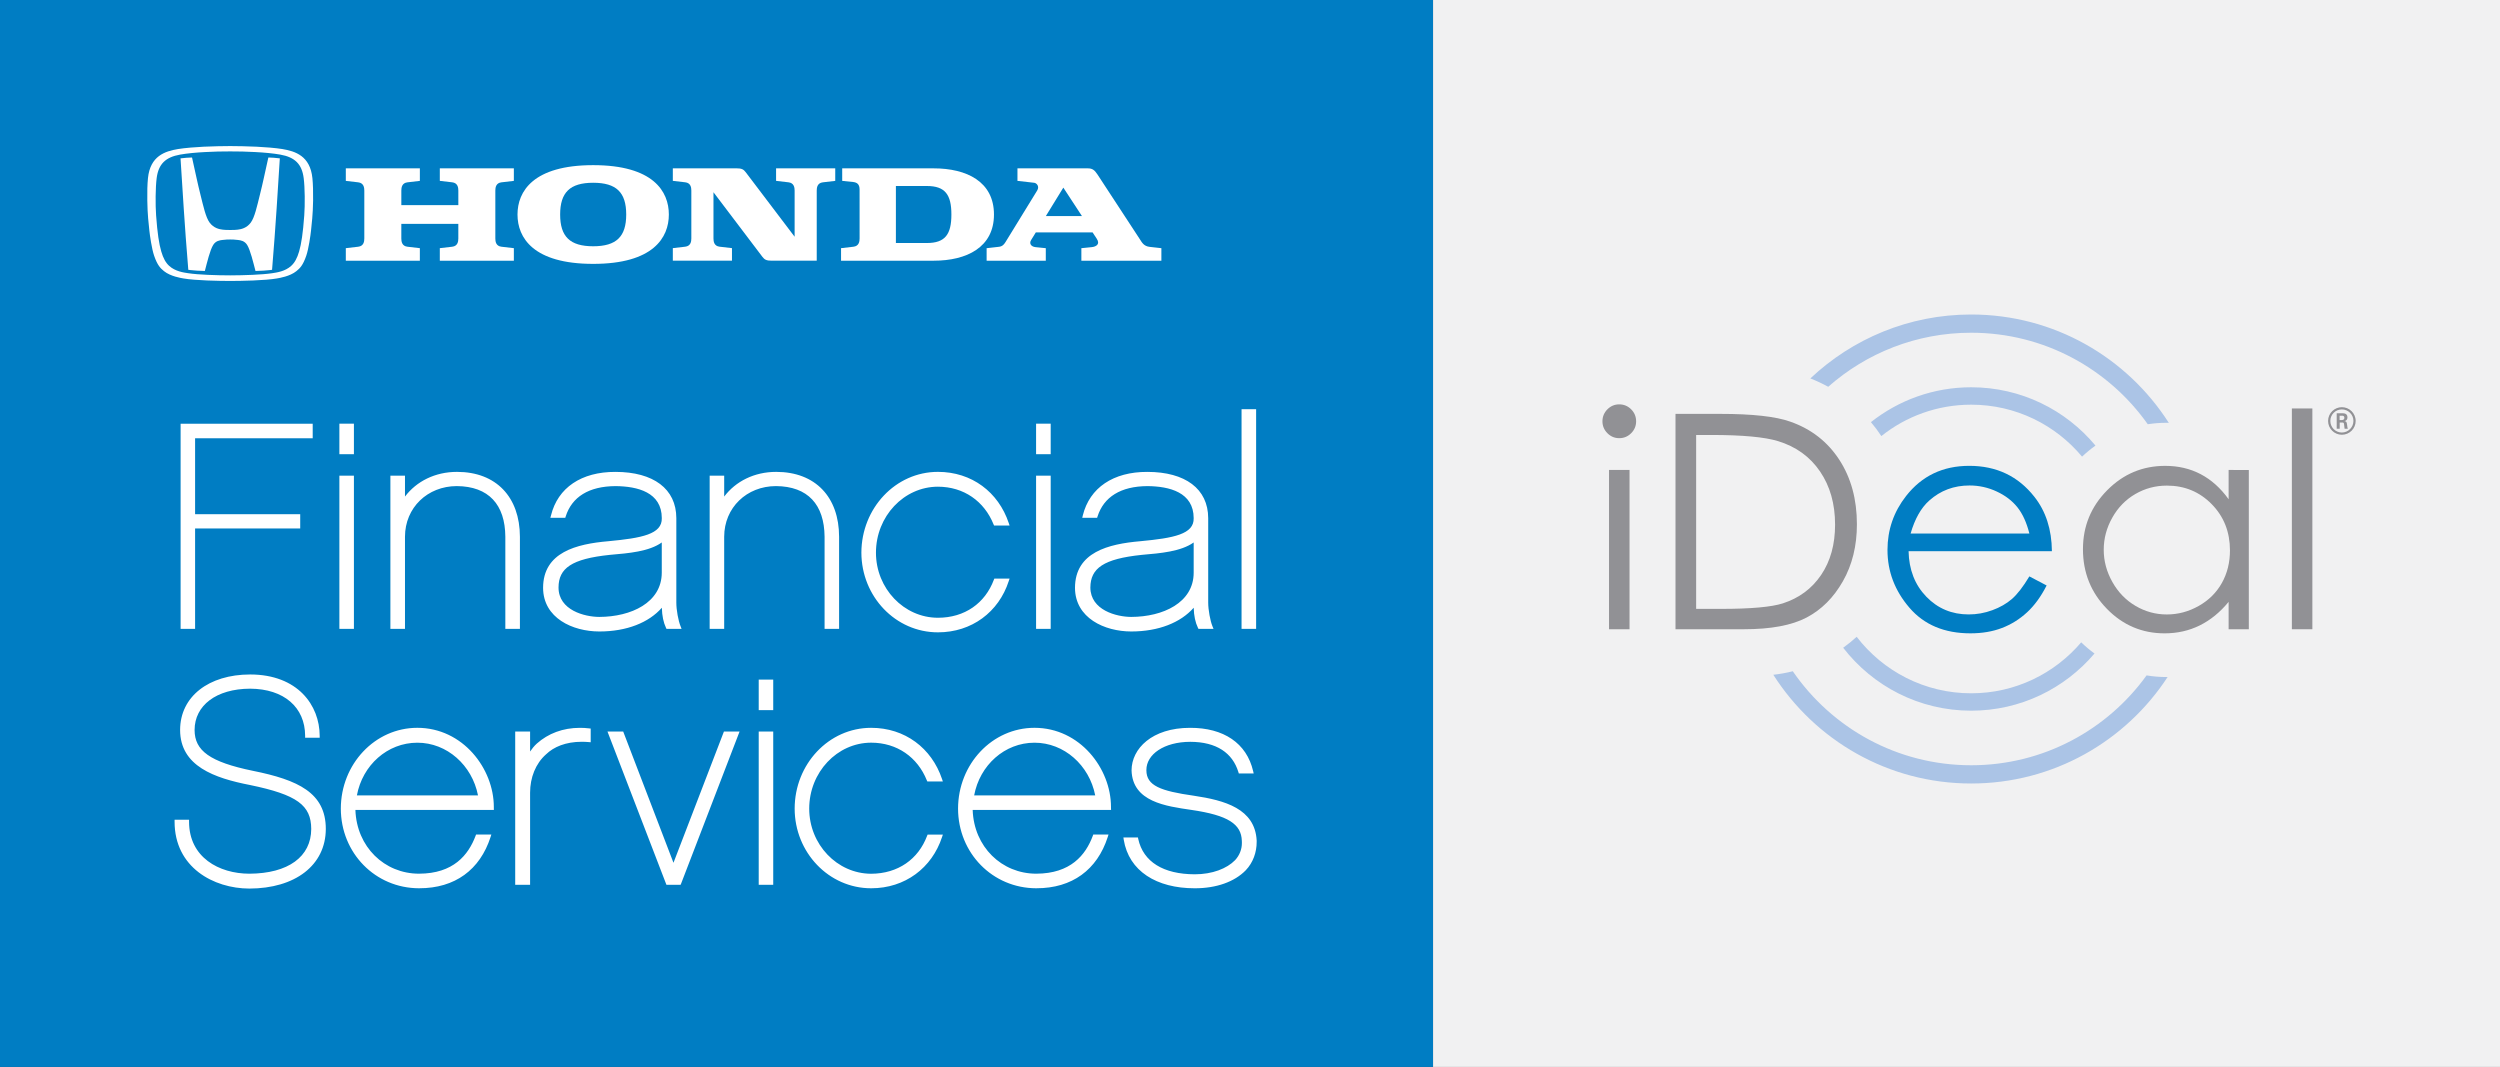
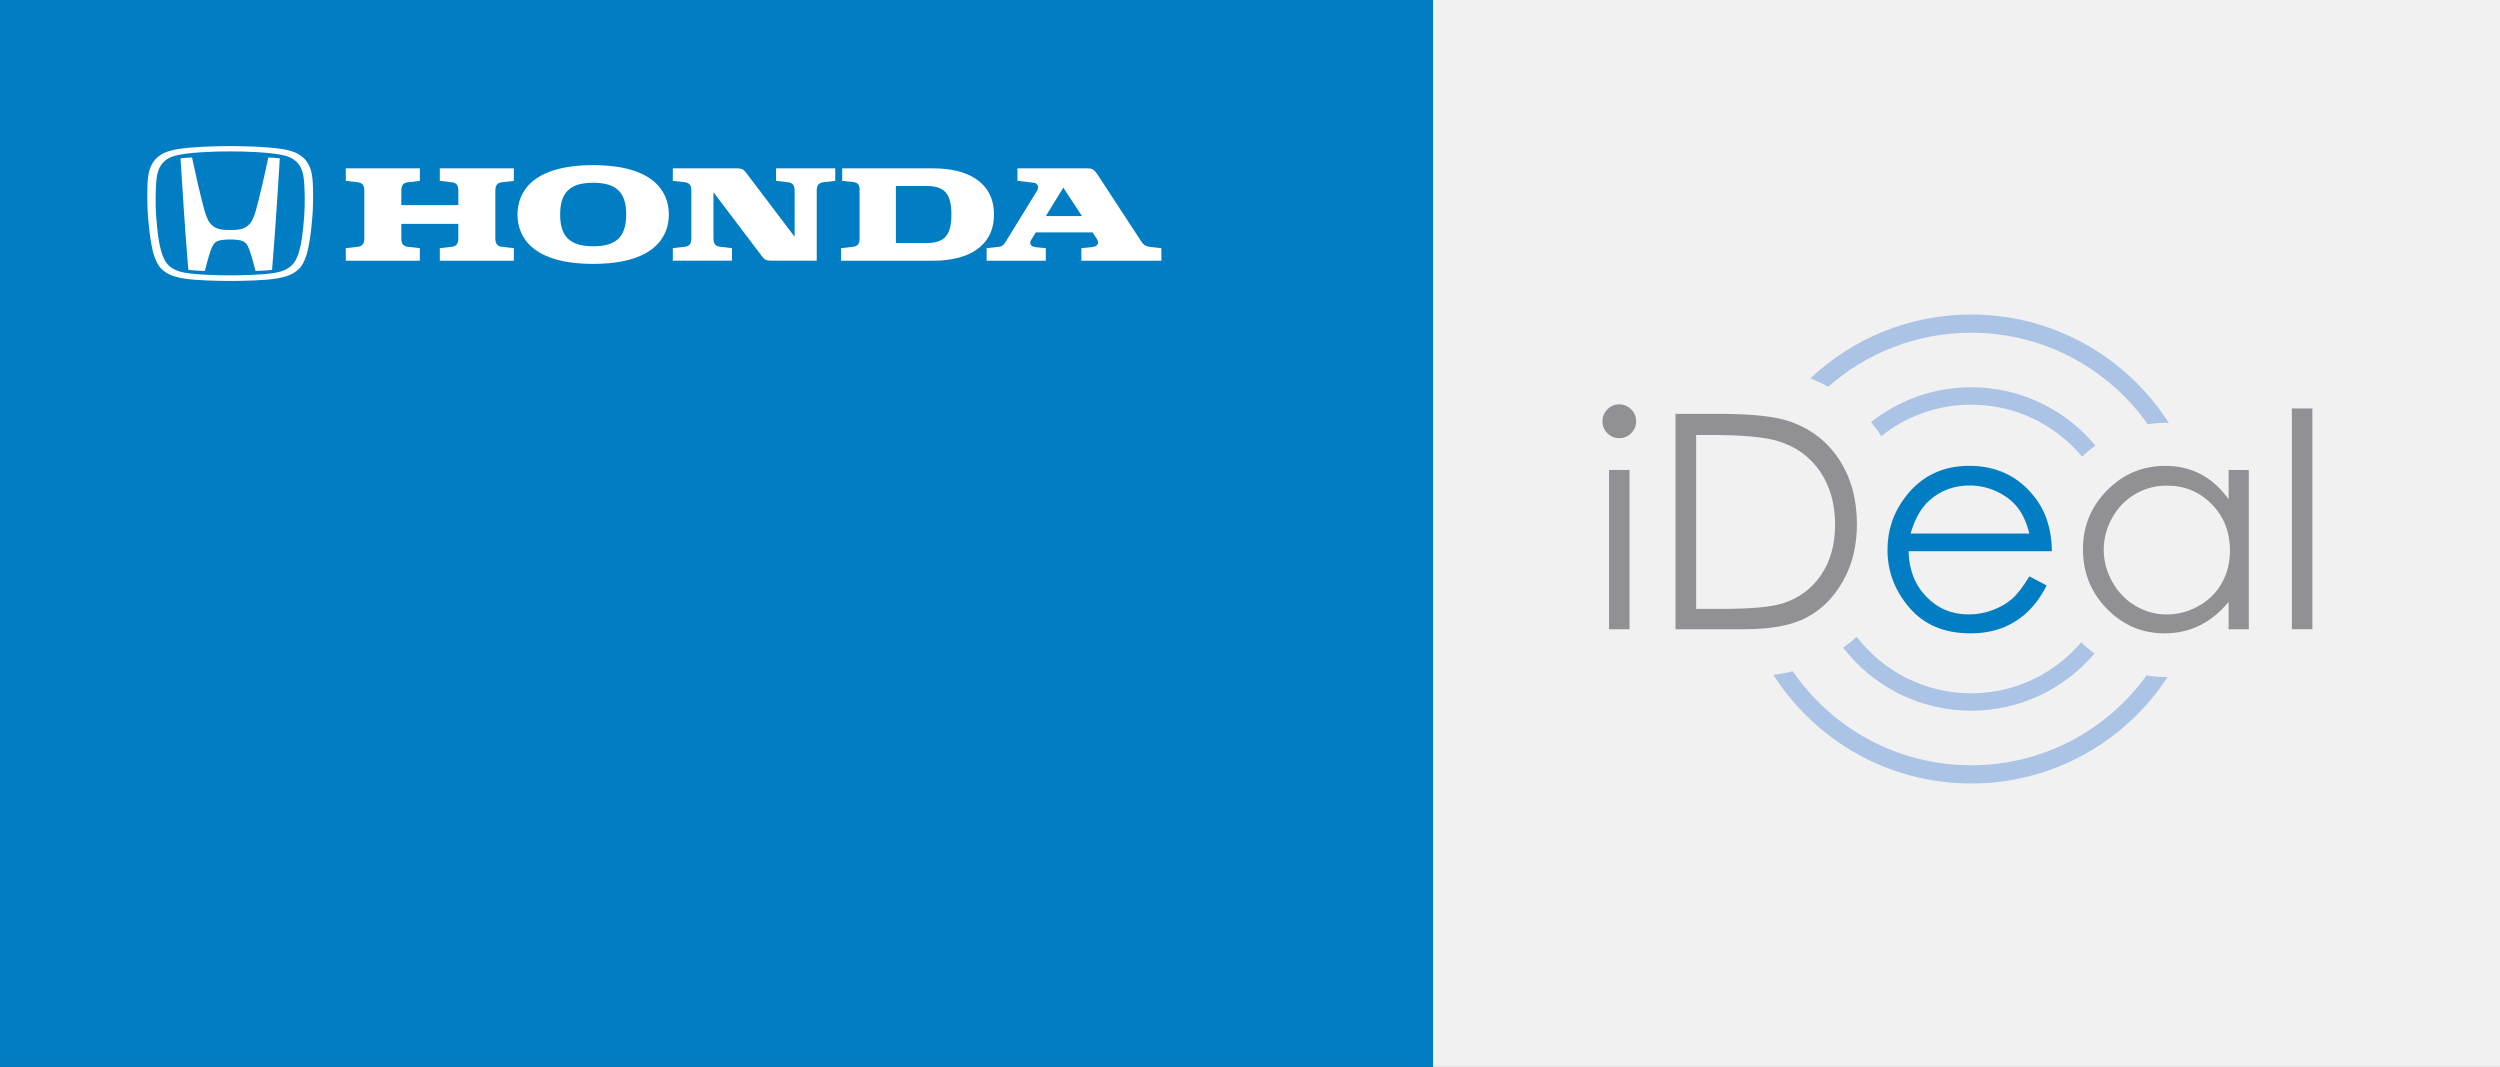
<svg xmlns="http://www.w3.org/2000/svg" version="1.1" x="0px" y="0px" width="185px" height="78.955px" viewBox="0 0 185 78.955" enable-background="new 0 0 185 78.955" xml:space="preserve">
  <rect x="0" y="0" width="185" height="78.955" fill="#333333" stroke="none" />
  <g id="Layer_1">
</g>
  <g id="background">
    <rect fill="#007DC3" width="106.053" height="78.955" />
    <g>
      <rect x="106.047" fill="#F1F1F2" width="78.953" height="78.955" />
    </g>
  </g>
  <g id="rings">
    <g>
      <g>
        <path fill="#ABC4E6" d="M135.288,28.622c2.819-2.488,6.521-4,10.578-4c5.4,0,10.17,2.676,13.068,6.771     c0.45-0.07,0.911-0.106,1.382-0.106c0.059,0,0.117,0.003,0.176,0.004c-3.083-4.82-8.479-8.018-14.626-8.018     c-4.608,0-8.793,1.801-11.901,4.731C134.42,28.181,134.862,28.387,135.288,28.622z" />
        <path fill="#ABC4E6" d="M158.847,49.98c-2.906,4.026-7.635,6.649-12.981,6.649c-5.48,0-10.315-2.757-13.199-6.957     c-0.469,0.118-0.951,0.206-1.442,0.261c3.081,4.835,8.484,8.046,14.642,8.046c6.088,0,11.439-3.138,14.537-7.88     c-0.03,0-0.059,0.002-0.087,0.002C159.816,50.101,159.326,50.059,158.847,49.98z" />
      </g>
      <g>
        <path fill="#ABC4E6" d="M139.22,32.269c1.824-1.453,4.133-2.323,6.646-2.323c3.299,0,6.247,1.496,8.206,3.845     c0.312-0.295,0.644-0.569,0.993-0.818c-2.194-2.636-5.501-4.315-9.199-4.315c-2.802,0-5.377,0.967-7.417,2.58     C138.724,31.567,138.984,31.91,139.22,32.269z" />
        <path fill="#ABC4E6" d="M145.866,51.304c-3.451,0-6.52-1.64-8.471-4.18c-0.318,0.288-0.652,0.559-1,0.81     c2.188,2.831,5.615,4.657,9.471,4.657c3.658,0,6.932-1.644,9.127-4.23c-0.348-0.253-0.676-0.53-0.984-0.828     C152.048,49.839,149.129,51.304,145.866,51.304z" />
      </g>
    </g>
  </g>
  <g id="type">
    <path fill="#919195" d="M119.822,29.923c0.345,0,0.64,0.123,0.885,0.368c0.244,0.246,0.366,0.542,0.366,0.889   c0,0.34-0.122,0.631-0.366,0.877c-0.245,0.246-0.54,0.368-0.885,0.368c-0.338,0-0.63-0.122-0.874-0.368s-0.367-0.538-0.367-0.877   c0-0.347,0.123-0.643,0.367-0.889S119.484,29.923,119.822,29.923z M119.069,34.776h1.517v11.788h-1.517V34.776z" />
    <path fill="#919195" d="M123.987,46.564V30.627h3.305c2.384,0,4.113,0.191,5.188,0.575c1.547,0.541,2.754,1.48,3.625,2.816   c0.87,1.336,1.306,2.929,1.306,4.777c0,1.597-0.346,3.001-1.035,4.214c-0.689,1.215-1.585,2.109-2.687,2.688   s-2.646,0.867-4.632,0.867H123.987z M125.515,45.057h1.841c2.203,0,3.731-0.136,4.583-0.411c1.199-0.39,2.143-1.091,2.828-2.105   c0.686-1.014,1.029-2.253,1.029-3.718c0-1.537-0.372-2.851-1.116-3.94c-0.743-1.089-1.78-1.836-3.109-2.241   c-0.997-0.303-2.64-0.454-4.929-0.454h-1.127V45.057z" />
    <path fill="#007DC3" d="M150.173,42.653l1.277,0.672c-0.419,0.823-0.902,1.487-1.452,1.992c-0.55,0.506-1.168,0.892-1.854,1.154   c-0.687,0.264-1.464,0.396-2.332,0.396c-1.923,0-3.426-0.631-4.511-1.892c-1.085-1.26-1.627-2.685-1.627-4.274   c0-1.495,0.46-2.827,1.378-3.998c1.164-1.487,2.721-2.231,4.673-2.231c2.011,0,3.615,0.762,4.815,2.286   c0.853,1.076,1.286,2.419,1.301,4.03h-10.606c0.029,1.37,0.466,2.492,1.312,3.367c0.846,0.876,1.892,1.313,3.135,1.313   c0.601,0,1.185-0.104,1.752-0.313c0.567-0.208,1.05-0.485,1.448-0.83C149.28,43.98,149.71,43.422,150.173,42.653z M150.173,39.479   c-0.203-0.809-0.498-1.456-0.884-1.94c-0.388-0.484-0.899-0.874-1.535-1.169c-0.637-0.297-1.306-0.445-2.007-0.445   c-1.157,0-2.151,0.372-2.983,1.116c-0.607,0.542-1.066,1.354-1.378,2.438H150.173z" />
    <path fill="#919195" d="M166.413,34.776v11.788h-1.495v-2.026c-0.635,0.773-1.348,1.354-2.139,1.744s-1.656,0.586-2.596,0.586   c-1.669,0-3.093-0.605-4.273-1.815c-1.182-1.21-1.771-2.682-1.771-4.415c0-1.697,0.596-3.148,1.788-4.355   c1.191-1.206,2.625-1.809,4.3-1.809c0.969,0,1.844,0.206,2.628,0.618s1.472,1.03,2.063,1.853v-2.167H166.413z M160.352,35.935   c-0.845,0-1.624,0.208-2.338,0.623c-0.715,0.415-1.283,0.998-1.704,1.748c-0.423,0.75-0.634,1.543-0.634,2.38   c0,0.83,0.213,1.624,0.64,2.381c0.425,0.758,0.996,1.348,1.714,1.77c0.719,0.422,1.488,0.633,2.311,0.633   c0.83,0,1.616-0.209,2.359-0.628c0.743-0.418,1.315-0.984,1.716-1.698c0.4-0.715,0.601-1.519,0.601-2.413   c0-1.364-0.449-2.504-1.348-3.42C162.77,36.394,161.665,35.935,160.352,35.935z" />
    <path fill="#919195" d="M169.598,30.226h1.517v16.338h-1.517V30.226z" />
    <g>
-       <path fill="#919195" d="M174.319,31.152c0,0.562-0.459,1.02-1.02,1.02c-0.557,0-1.021-0.454-1.021-1.02    c0-0.578,0.475-1.021,1.021-1.021C173.849,30.132,174.319,30.575,174.319,31.152z M172.444,31.149    c0,0.475,0.383,0.858,0.853,0.858c0.475,0,0.857-0.391,0.857-0.858c0-0.475-0.388-0.852-0.857-0.852    C172.832,30.297,172.444,30.669,172.444,31.149z M172.916,30.581h0.394c0.136,0,0.4,0,0.4,0.302c0,0.21-0.135,0.254-0.217,0.281    c0.157,0.011,0.168,0.114,0.189,0.259c0.011,0.091,0.027,0.248,0.06,0.302h-0.243c-0.006-0.054-0.043-0.346-0.043-0.361    c-0.017-0.065-0.038-0.098-0.118-0.098h-0.2v0.459h-0.222V30.581z M173.131,31.083h0.178c0.146,0,0.173-0.103,0.173-0.163    c0-0.156-0.107-0.156-0.167-0.156h-0.184V31.083z" />
-     </g>
+       </g>
  </g>
  <g id="Corp_ID">
    <g>
      <g>
-         <path fill="#FFFFFF" d="M14.299,46.537h-0.934V31.354h9.775v1.076h-8.703v5.623h7.779v1.054h-7.779v7.43H14.299 M26.049,46.537     h-0.935V35.197h1.076v11.339H26.049z M26.049,33.61h-0.935v-2.256h1.076v2.256H26.049z M38.332,46.537h-0.937v-6.819     c-0.015-2.373-1.23-3.73-3.593-3.747c-2.162,0.004-3.83,1.59-3.833,3.747v6.819h-1.08V35.197h1.08v1.548     c0.854-1.127,2.227-1.827,3.853-1.826c2.901,0.002,4.644,1.868,4.652,4.799v6.819H38.332z M49.411,46.537h-0.091l-0.038-0.081     c-0.183-0.393-0.29-0.874-0.305-1.483c-0.964,1.099-2.597,1.756-4.624,1.756h-0.008c-1.964-0.002-4.15-0.99-4.156-3.23     c0.006-2.639,2.476-3.246,4.83-3.449c2.474-0.233,3.988-0.518,3.954-1.707c0-1.915-1.795-2.358-3.426-2.371     c-1.977,0.01-3.229,0.806-3.684,2.242l-0.031,0.101h-1.105l0.049-0.18c0.502-2.039,2.243-3.225,4.771-3.215     c2.803,0.002,4.499,1.252,4.502,3.423v6.249c-0.002,0.534,0.147,1.349,0.313,1.75l0.075,0.195H49.411z M45.129,41.06     c-2.831,0.294-3.793,0.99-3.798,2.414c0,1.685,1.938,2.175,3.013,2.178c2.353-0.005,4.621-1.053,4.627-3.272v-2.238     C48.027,40.815,46.529,40.94,45.129,41.06z M61.956,46.537h-0.937v-6.819c-0.019-2.373-1.232-3.73-3.597-3.747     c-2.165,0.004-3.827,1.59-3.832,3.747v6.819h-1.075V35.197h1.075v1.548c0.854-1.127,2.226-1.827,3.851-1.826     c2.902,0.002,4.649,1.868,4.652,4.799v6.819H61.956z M69.405,46.793h0.005c2.502,0,4.497-1.506,5.236-3.79l0.062-0.185H73.58     l-0.035,0.086c-0.649,1.734-2.155,2.81-4.14,2.81c-2.513-0.002-4.584-2.165-4.584-4.815c0-2.697,2.071-4.88,4.584-4.884     c1.919,0.003,3.429,1.077,4.119,2.79l0.038,0.085h1.147l-0.062-0.186c-0.765-2.285-2.734-3.787-5.242-3.786     c-3.136,0-5.654,2.687-5.663,5.98C63.751,44.148,66.271,46.793,69.405,46.793z M77.607,46.537H76.67V35.197h1.081v11.339H77.607z      M77.607,33.61H76.67v-2.256h1.081v2.256H77.607z M88.771,46.537h-0.084l-0.041-0.081c-0.188-0.393-0.296-0.874-0.312-1.483     c-0.965,1.099-2.599,1.756-4.626,1.756c-1.967-0.002-4.15-0.99-4.159-3.23c0.008-2.639,2.477-3.246,4.832-3.449     c2.472-0.233,3.985-0.518,3.951-1.707c-0.003-1.915-1.798-2.358-3.424-2.371c-1.984,0.01-3.229,0.809-3.689,2.242l-0.031,0.101     h-1.101l0.042-0.18c0.507-2.039,2.25-3.225,4.778-3.215c2.804,0.002,4.495,1.252,4.5,3.423v6.249     c-0.001,0.534,0.15,1.349,0.314,1.75l0.081,0.195H88.771z M84.495,41.06c-2.837,0.294-3.796,0.99-3.808,2.414     c0.007,1.685,1.946,2.175,3.021,2.178c2.354-0.005,4.621-1.053,4.624-3.272v-2.238C87.38,40.815,85.891,40.94,84.495,41.06z      M92.812,46.537h-0.937V30.281h1.078v16.256H92.812z M12.919,60.804v-0.142h1.071v0.142c0,2.649,2.221,3.844,4.457,3.85     c2.891-0.011,4.581-1.266,4.584-3.312c-0.006-1.757-1.047-2.53-4.525-3.25c-2.638-0.513-5.174-1.396-5.178-4.073     c0.003-2.473,2.113-4.106,5.183-4.108c3.527,0.003,5.14,2.284,5.146,4.538v0.144h-1.077v-0.144     c-0.005-2.107-1.564-3.474-4.069-3.487c-2.515,0.009-4.109,1.247-4.111,3.058c0,1.529,1.131,2.366,4.313,3.02     c3.344,0.674,5.398,1.624,5.397,4.304c-0.01,2.692-2.273,4.403-5.663,4.41C15.802,65.746,12.919,64.188,12.919,60.804z      M23.515,54.449v-0.141V54.449z M31.009,65.732c-3.234-0.005-5.783-2.6-5.788-5.896c0.005-3.292,2.525-5.978,5.663-5.978     c3.366,0.003,5.659,3.019,5.659,5.857v0.074l0.003,0.145H26.3c0.09,2.731,2.145,4.719,4.708,4.719     c2.542-0.006,3.65-1.38,4.185-2.802l0.035-0.098h1.132l-0.059,0.188c-0.784,2.427-2.635,3.79-5.271,3.79H31.009z M35.373,58.861     c-0.439-2.24-2.301-3.903-4.489-3.901c-2.214,0-4.059,1.661-4.474,3.901H35.373z M39.083,65.473h-0.958V54.136h1.102v1.477     c0.143-0.21,0.301-0.409,0.494-0.585c0.845-0.753,1.937-1.168,3.19-1.168c0.222,0,0.445,0.01,0.677,0.04l0.123,0.014v1.013     l-0.15-0.013c-0.177-0.015-0.35-0.022-0.513-0.022c-1.176,0-2.07,0.374-2.642,0.931c-0.767,0.677-1.179,1.714-1.179,2.837v6.814     H39.083z M50.273,65.473h-0.958l-4.361-11.337h1.164l3.719,9.71l3.733-9.71h1.158l-4.325,11.249l-0.035,0.088H50.273z      M57.08,65.473h-0.935V54.136h1.074v11.337H57.08z M57.08,52.552h-0.935v-2.26h1.074v2.26H57.08z M64.463,65.732h0.008     c2.5,0,4.493-1.504,5.24-3.79l0.062-0.182h-1.131l-0.037,0.092c-0.648,1.729-2.151,2.798-4.142,2.806     c-2.514-0.008-4.581-2.165-4.581-4.82c0.002-2.694,2.067-4.875,4.581-4.88c1.925,0.002,3.433,1.075,4.121,2.786l0.04,0.087h1.148     l-0.062-0.185c-0.768-2.283-2.742-3.788-5.248-3.787c-3.133,0-5.654,2.686-5.657,5.979     C58.809,63.088,61.337,65.732,64.463,65.732z M76.683,65.732c-3.23-0.005-5.781-2.6-5.787-5.896     c0.006-3.292,2.523-5.978,5.657-5.978c3.367,0.003,5.66,3.018,5.66,5.857v0.074l0.006,0.145H71.978     c0.089,2.731,2.148,4.719,4.705,4.719c2.542-0.006,3.656-1.38,4.184-2.802l0.034-0.098h1.13l-0.059,0.188     c-0.782,2.427-2.634,3.79-5.269,3.79H76.683z M81.046,58.861c-0.437-2.24-2.304-3.903-4.493-3.901     c-2.209,0-4.049,1.661-4.466,3.901H81.046z M92.183,64.403c-0.83,0.854-2.179,1.329-3.752,1.329h-0.03     c-2.812,0-4.866-1.267-5.245-3.595l-0.025-0.167h1.077l0.021,0.112c0.373,1.703,1.869,2.61,4.182,2.616     c1.299,0,2.378-0.421,2.988-1.049c0.321-0.349,0.501-0.79,0.501-1.272l-0.004-0.151c-0.035-1.243-1.017-1.895-3.721-2.291     c-1.892-0.277-4.376-0.597-4.439-2.93c0.004-1.601,1.509-3.146,4.327-3.146c2.485-0.009,4.189,1.136,4.669,3.201l0.041,0.176     h-1.101l-0.031-0.104c-0.435-1.418-1.621-2.232-3.558-2.238c-1.946,0.004-3.25,0.929-3.25,2.083v0.027     c0.004,1.137,1.045,1.528,3.509,1.879c2.287,0.34,4.528,0.958,4.652,3.312v0.099C92.998,63.064,92.728,63.835,92.183,64.403z" />
-       </g>
+         </g>
      <g>
        <g>
          <path fill="#FFFFFF" d="M19.858,11.655c-0.282,1.258-0.394,1.834-0.623,2.745c-0.219,0.875-0.389,1.686-0.684,2.08      c-0.299,0.397-0.697,0.484-0.969,0.516c-0.141,0.016-0.243,0.022-0.547,0.024c-0.305-0.002-0.407-0.009-0.548-0.024      c-0.271-0.031-0.67-0.119-0.97-0.516c-0.294-0.394-0.465-1.206-0.685-2.08c-0.229-0.911-0.339-1.487-0.622-2.745      c0,0-0.281,0.012-0.406,0.019c-0.17,0.013-0.3,0.027-0.445,0.045c0,0,0.163,2.588,0.236,3.684      c0.077,1.152,0.213,3.095,0.339,4.562c0,0,0.237,0.037,0.628,0.061c0.413,0.024,0.597,0.026,0.597,0.026      c0.169-0.646,0.379-1.542,0.618-1.927c0.193-0.311,0.492-0.342,0.661-0.366c0.267-0.036,0.489-0.041,0.594-0.037l0,0      c0.001,0,0.001,0,0.001,0l0,0l0,0c0.103-0.003,0.329,0.001,0.594,0.037c0.17,0.024,0.467,0.056,0.662,0.366      c0.237,0.384,0.448,1.281,0.618,1.927c0,0,0.185-0.002,0.597-0.026c0.392-0.023,0.629-0.061,0.629-0.061      c0.125-1.466,0.262-3.41,0.339-4.562c0.074-1.096,0.235-3.684,0.235-3.684c-0.145-0.018-0.276-0.032-0.445-0.045      C20.14,11.667,19.858,11.655,19.858,11.655z" />
          <path fill="#FFFFFF" d="M23.118,13.18c-0.167-1.643-1.264-1.99-2.226-2.151c-0.485-0.08-1.347-0.149-1.899-0.173      c-0.483-0.03-1.622-0.047-1.959-0.047c-0.338,0-1.477,0.017-1.96,0.047c-0.551,0.023-1.414,0.093-1.898,0.173      c-0.962,0.161-2.06,0.508-2.226,2.151c-0.046,0.449-0.06,1.032-0.049,1.661c0.013,1.042,0.102,1.745,0.153,2.232      c0.036,0.334,0.174,1.339,0.354,1.856c0.247,0.715,0.467,0.923,0.728,1.135c0.478,0.388,1.262,0.509,1.429,0.539      c0.885,0.158,2.679,0.187,3.471,0.187c0.791,0,2.583-0.029,3.469-0.187c0.166-0.03,0.952-0.151,1.428-0.539      c0.261-0.212,0.482-0.419,0.729-1.135c0.179-0.517,0.318-1.522,0.353-1.856c0.051-0.487,0.14-1.19,0.155-2.232      C23.177,14.212,23.164,13.629,23.118,13.18z M22.515,15.942c-0.096,1.312-0.215,2.099-0.38,2.666      c-0.146,0.499-0.328,0.833-0.594,1.072c-0.442,0.401-1.052,0.486-1.41,0.539c-0.773,0.114-2.073,0.154-3.097,0.158      c-1.024-0.003-2.326-0.043-3.098-0.158c-0.358-0.053-0.967-0.138-1.411-0.539c-0.265-0.239-0.446-0.573-0.592-1.072      c-0.167-0.567-0.285-1.354-0.381-2.666c-0.059-0.792-0.047-2.074,0.041-2.762c0.132-1.027,0.641-1.546,1.735-1.74      c0.509-0.091,1.195-0.155,1.846-0.188c0.522-0.035,1.38-0.051,1.86-0.048c0.479-0.003,1.337,0.013,1.859,0.048      c0.65,0.033,1.335,0.097,1.847,0.188c1.091,0.194,1.603,0.713,1.733,1.74C22.563,13.868,22.574,15.15,22.515,15.942z" />
        </g>
        <g>
          <path fill="#FFFFFF" d="M85.072,18.268c-0.433-0.049-0.569-0.33-0.703-0.534c-3.155-4.822-3.155-4.822-3.155-4.822      c-0.227-0.347-0.391-0.454-0.727-0.454h-5.195v0.927l1.24,0.141c0.169,0.019,0.414,0.255,0.217,0.576l-2.329,3.791      c-0.097,0.155-0.212,0.333-0.483,0.368l-0.927,0.105v0.929h4.379v-0.929l-0.755-0.077c-0.322-0.032-0.495-0.257-0.335-0.521      l0.351-0.569h4.203l0.31,0.472c0.273,0.415-0.071,0.585-0.369,0.616l-0.772,0.078v0.929h5.921v-0.929L85.072,18.268z       M77.393,15.989l1.293-2.104l1.378,2.104H77.393z" />
          <path fill="#FFFFFF" d="M69.09,12.458h-6.767v0.927l0.809,0.083c0.287,0.035,0.477,0.16,0.477,0.557l0.001,3.624      c0,0.22-0.045,0.563-0.456,0.609l-0.916,0.106v0.929l6.852-0.001c2.449,0,4.464-0.989,4.464-3.418      C73.554,13.444,71.539,12.458,69.09,12.458z M68.591,17.983h-2.295v-4.219h2.295c1.353,0,1.812,0.645,1.812,2.11      C70.403,17.34,69.944,17.983,68.591,17.983z" />
          <path fill="#FFFFFF" d="M57.431,13.384l0.916,0.107c0.41,0.046,0.455,0.389,0.455,0.608v3.419l-3.618-4.772      c-0.165-0.22-0.307-0.29-0.694-0.29c-0.249,0-4.701,0-4.701,0v0.927l0.915,0.107c0.412,0.046,0.455,0.389,0.455,0.608v3.549      c0,0.22-0.043,0.563-0.455,0.609l-0.915,0.106v0.929h4.377v-0.929l-0.915-0.106c-0.41-0.046-0.454-0.389-0.454-0.609v-3.421      l3.617,4.775c0.165,0.218,0.304,0.291,0.694,0.291c0.023,0,0.033,0,0.033,0c0.169,0,0.86,0,3.297,0V14.1      c0-0.219,0.044-0.562,0.455-0.608l0.915-0.107v-0.927h-4.378V13.384z" />
          <path fill="#FFFFFF" d="M43.896,12.221c-4.45,0-5.601,1.949-5.601,3.655c0,1.704,1.151,3.651,5.601,3.651      c4.451,0,5.599-1.948,5.599-3.651C49.496,14.17,48.347,12.221,43.896,12.221z M43.896,18.224c-1.725,0-2.445-0.722-2.445-2.349      c0-1.628,0.72-2.351,2.445-2.351c1.725,0,2.444,0.723,2.444,2.351C46.34,17.502,45.621,18.224,43.896,18.224z" />
          <path fill="#FFFFFF" d="M32.547,13.384l0.915,0.107c0.41,0.046,0.455,0.389,0.455,0.608v1.083h-4.218V14.1      c0-0.219,0.043-0.562,0.456-0.608l0.915-0.107v-0.927H25.59v0.927l0.915,0.107c0.41,0.046,0.454,0.389,0.454,0.608v3.549      c0,0.22-0.043,0.563-0.454,0.609l-0.915,0.106v0.929h5.479v-0.929l-0.915-0.106c-0.412-0.046-0.456-0.389-0.456-0.609v-1.082      h4.218v1.082c0,0.22-0.044,0.563-0.455,0.609l-0.915,0.106v0.929h5.479v-0.929l-0.916-0.106      c-0.411-0.046-0.454-0.389-0.454-0.609V14.1c0-0.219,0.043-0.562,0.454-0.608l0.916-0.107v-0.927h-5.479V13.384z" />
        </g>
      </g>
    </g>
  </g>
</svg>